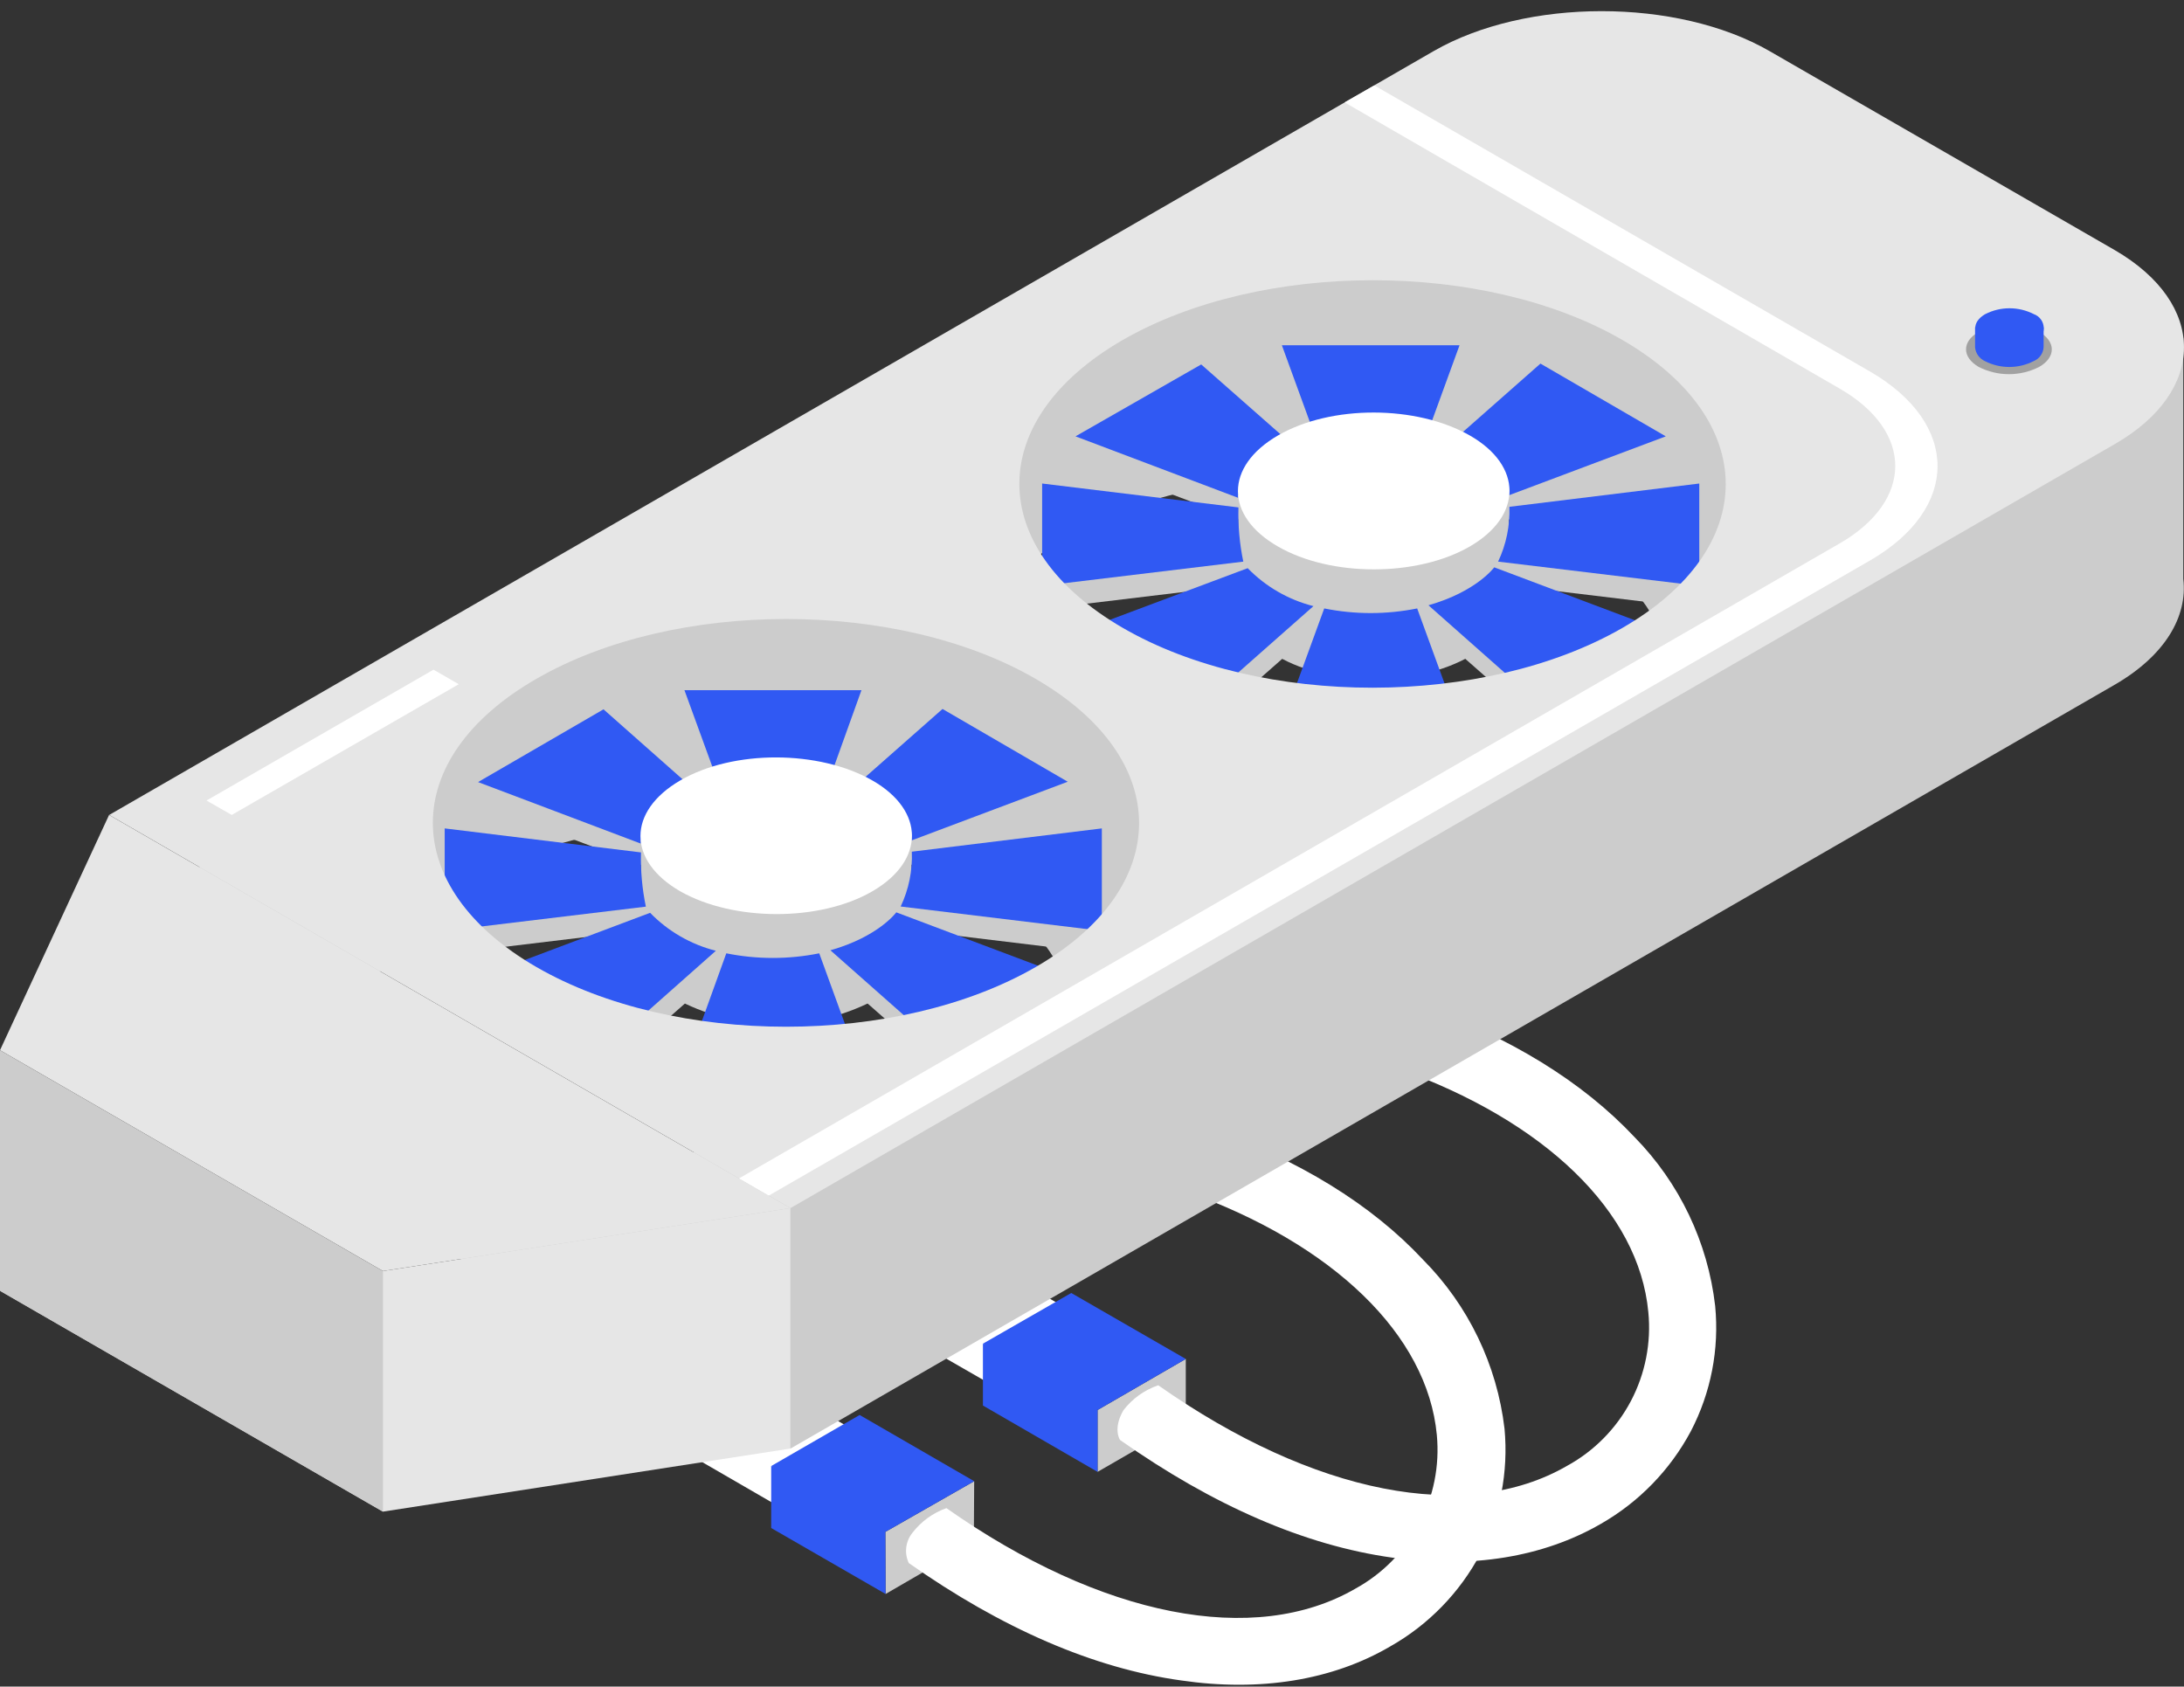
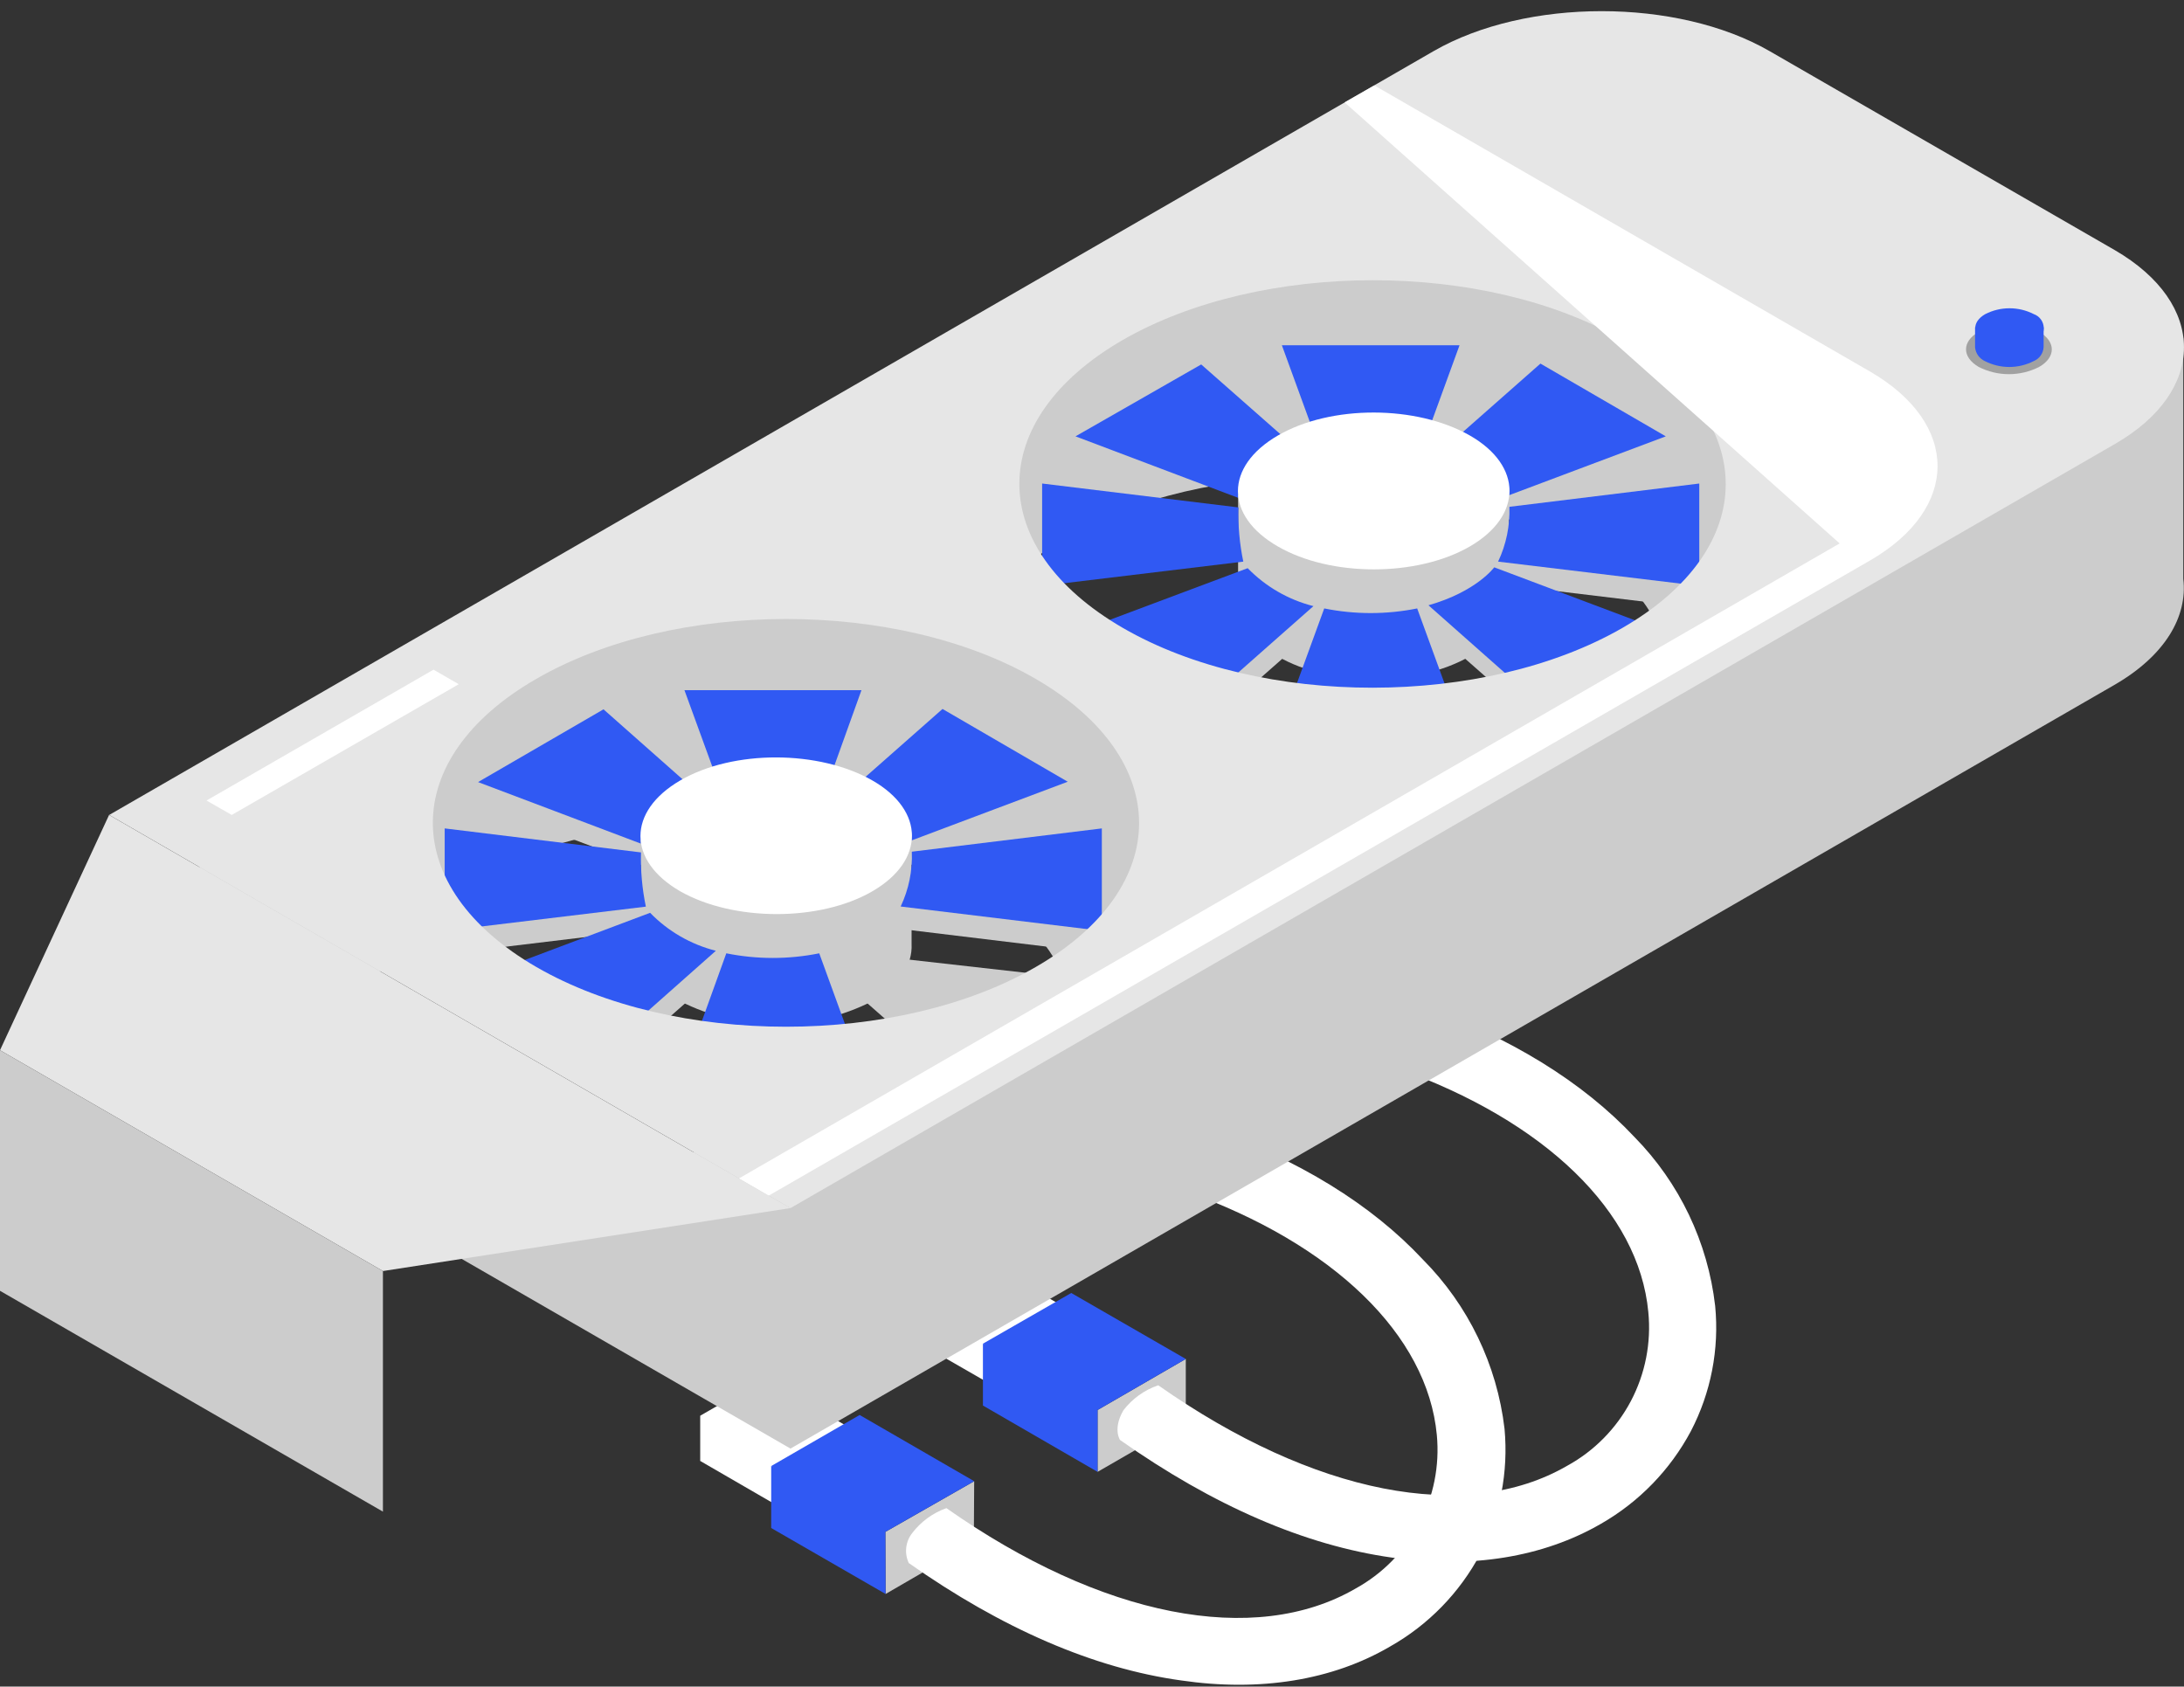
<svg xmlns="http://www.w3.org/2000/svg" width="180" height="139" viewBox="0 0 180 139" fill="none">
  <rect x="0" y="0" width="180" height="139" fill="#333333" stroke="none" />
  <g clip-path="url(#clip0_2007_1953)">
    <path d="M82.03 110.587L87.35 107.509V111.227L82.03 114.295V110.587Z" fill="#FF4D75" />
    <path d="M75.13 106.61L80.43 108.499L82.03 110.588V114.295L75.13 110.328V106.61Z" fill="white" />
    <path d="M75.13 106.61L80.47 103.532L87.35 107.509L82.03 110.588L75.13 106.61Z" fill="white" />
    <path d="M90.46 116.205L97.73 111.997V117.104L90.46 121.302V116.205Z" fill="#CCCCCC" />
    <path d="M81.01 110.738L88.22 113.356L90.46 116.205V121.302L81.01 115.835V110.738Z" fill="#3059F3" />
    <path d="M81.01 110.738L88.29 106.56L97.73 111.997L90.46 116.204L81.01 110.738Z" fill="#3059F3" />
    <path d="M92.31 118.673C92.31 118.673 91.69 117.773 92.59 116.224C93.322 115.27 94.321 114.554 95.46 114.166C108.27 123.16 120.85 125.619 129.16 120.802C131.395 119.578 133.221 117.724 134.411 115.47C135.6 113.217 136.101 110.664 135.85 108.129C135.08 99.874 127.36 92.378 115.13 88.031L117.01 82.814C124.47 85.482 130.43 89.15 134.71 93.708C138.416 97.479 140.756 102.378 141.36 107.629C141.706 111.188 141.011 114.771 139.36 117.943C137.658 121.135 135.09 123.782 131.95 125.579C127.19 128.337 121.23 129.307 114.72 128.367C107.53 127.358 100 124.09 92.31 118.673Z" fill="white" />
    <path d="M64.58 120.642L69.9 117.594V121.302L64.58 124.38V120.642Z" fill="#FF4D75" />
    <path d="M57.71 116.674L62.97 118.573L64.58 120.642V124.38L57.71 120.402V116.674Z" fill="white" />
    <path d="M57.71 116.674L63.04 113.606L69.9 117.594L64.58 120.642L57.71 116.674Z" fill="white" />
    <path d="M72.97 126.248L80.29 122.071L80.26 127.148L72.99 131.365L72.97 126.248Z" fill="#CCCCCC" />
    <path d="M63.56 120.822L70.78 123.41L72.97 126.249L72.99 131.366L63.56 125.929V120.822Z" fill="#3059F3" />
    <path d="M63.56 120.822L70.85 116.614L80.29 122.071L72.97 126.249L63.56 120.822Z" fill="#3059F3" />
    <path d="M74.9 128.817C74.713 128.42 74.64 127.979 74.69 127.543C74.739 127.107 74.909 126.694 75.18 126.349C75.9 125.404 76.88 124.689 78 124.29C90.8 133.285 103.41 135.733 111.71 130.926C113.942 129.699 115.767 127.847 116.959 125.597C118.151 123.347 118.659 120.798 118.42 118.263C117.65 110.018 109.9 102.503 97.69 98.165L99.57 92.928C107.07 95.587 113.03 99.264 117.27 103.802C121.012 107.569 123.382 112.481 124 117.754C124.33 121.312 123.636 124.89 122 128.068C120.301 131.265 117.723 133.911 114.57 135.693C109.81 138.482 103.84 139.441 97.35 138.492C90.13 137.492 82.58 134.214 74.9 128.817Z" fill="white" />
    <path d="M174.31 56.42C178.42 54.031 180.31 50.833 179.94 47.705V27.866L117 6.249L21.35 61.217L9 86.992L65.15 119.383L174.31 56.42ZM38.79 72.63C50.17 66.064 68.58 66.064 79.95 72.63C84.21 75.099 86.88 78.107 87.95 81.285L46.65 99.614C43.916 98.85 41.281 97.766 38.8 96.386C27.43 89.82 27.42 79.166 38.79 72.63ZM82 49.334C83.646 47.252 85.684 45.514 88 44.217C99.37 37.641 117.79 37.641 129.15 44.217C133.42 46.675 136.08 49.694 137.15 52.872L95.85 71.191C95.85 71.191 96.67 56.05 82 49.334Z" fill="#CCCCCC" />
-     <path d="M0 106.38L31.56 104.751L65.14 99.564V119.382L31.56 124.579L0 106.38Z" fill="#E6E6E6" />
    <path d="M71.27 58.748L71 56.879H56.41L56.68 58.748L60.15 68.313C62.678 67.805 65.282 67.805 67.81 68.313L71.27 58.748Z" fill="#CCCCCC" />
    <path d="M71 56.879H56.41L59.9 66.454C62.426 65.928 65.034 65.928 67.56 66.454L71 56.879Z" fill="#3059F3" />
    <path d="M39.4 64.425L39.66 66.314L53.85 71.661C53.85 71.661 55.28 69.662 59.26 68.522L59 66.653L39.4 64.425Z" fill="#CCCCCC" />
    <path d="M49.74 58.458L39.4 64.454L53.6 69.821C53.6 69.821 55 67.733 59 66.653L49.74 58.458Z" fill="#3059F3" />
    <path d="M88.29 66.314L88 64.425L68.4 66.653L68.64 68.522C68.64 68.522 72.22 69.362 74.08 71.661L88.29 66.314Z" fill="#CCCCCC" />
    <path d="M88 64.425L77.68 58.428L68.4 66.613C70.469 67.129 72.351 68.217 73.83 69.752L88 64.425Z" fill="#3059F3" />
    <path d="M56.06 82.514C58.512 83.76 61.224 84.41 63.975 84.41C66.726 84.41 69.438 83.76 71.89 82.514C74.12 81.225 75.22 79.516 75.13 77.807V68.642L52.81 69.242V77.767C52.71 79.476 53.79 81.205 56.06 82.514Z" fill="#CCCCCC" />
    <path d="M56.07 73.459C51.69 70.941 51.69 66.863 56.07 64.315C60.45 61.766 67.52 61.816 71.89 64.315C76.26 66.813 76.24 70.941 71.89 73.459C67.54 75.978 60.43 75.938 56.07 73.459Z" fill="white" />
    <path d="M36.65 76.718L36.9 78.596L53.49 76.598L53.23 74.719C53.23 74.719 37.61 75.158 36.65 76.718Z" fill="#CCCCCC" />
    <path d="M36.65 68.272V76.718L53.23 74.719C52.924 73.25 52.789 71.751 52.83 70.251L36.65 68.272Z" fill="#3059F3" />
    <path d="M91.061 78.596V70.161L90.811 68.272L75.15 70.191C75.541 70.935 75.663 71.791 75.495 72.614C75.327 73.437 74.881 74.177 74.231 74.709L74.481 76.588L91.061 78.596Z" fill="#CCCCCC" />
    <path d="M90.811 76.718V68.272L75.15 70.191C75.215 71.749 74.899 73.3 74.231 74.709L90.811 76.718Z" fill="#3059F3" />
    <path d="M77.97 88.391L88.29 82.454L88.04 80.565L68.44 78.356L68.69 80.225L77.97 88.391Z" fill="#CCCCCC" />
-     <path d="M77.72 86.522L88.04 80.525L73.87 75.189C73.87 75.189 72.42 77.187 68.44 78.317L77.72 86.522Z" fill="#3059F3" />
    <path d="M39.66 82.454L50 88.391L59.26 80.225L59.01 78.356L39.4 80.565L39.66 82.454Z" fill="#CCCCCC" />
    <path d="M39.4 80.565L49.74 86.562L59 78.357C56.939 77.836 55.062 76.753 53.58 75.228L39.4 80.565Z" fill="#3059F3" />
    <path d="M56.68 90.01H71.27L71 88.131C71 88.131 61.37 86.132 56.37 88.131L56.68 90.01Z" fill="#CCCCCC" />
    <path d="M56.41 88.131H71L67.52 78.566C64.992 79.076 62.388 79.076 59.86 78.566L56.41 88.131Z" fill="#3059F3" />
    <path d="M120.52 30.325L120.29 28.456H105.65L105.93 30.325L109.39 39.889C111.922 39.382 114.529 39.382 117.06 39.889L120.52 30.325Z" fill="#CCCCCC" />
    <path d="M120.29 28.456H105.65L109.14 38.03C111.667 37.505 114.274 37.505 116.8 38.03L120.29 28.456Z" fill="#3059F3" />
-     <path d="M88.64 35.961L88.91 37.85L103.1 43.197C103.1 43.197 104.53 41.198 108.51 40.059L108.25 38.18L88.64 35.961Z" fill="#CCCCCC" />
    <path d="M99 30.035L88.64 35.961L102.84 41.328C102.84 41.328 104.26 39.269 108.25 38.18L99 30.035Z" fill="#3059F3" />
    <path d="M137.53 37.89L137.29 35.961L117.69 38.18L117.92 40.059C117.92 40.059 121.5 40.889 123.36 43.197L137.53 37.89Z" fill="#CCCCCC" />
    <path d="M137.29 35.961L126.96 29.965L117.69 38.14C119.758 38.658 121.637 39.749 123.11 41.288L137.29 35.961Z" fill="#3059F3" />
    <path d="M105.3 54.09C109.67 56.629 116.75 56.609 121.14 54.09C123.36 52.801 124.46 51.092 124.37 49.383V40.219L102.04 40.818V49.343C102 51.052 103 52.781 105.3 54.09Z" fill="#CCCCCC" />
    <path d="M105.32 45.036C100.93 42.517 100.93 38.44 105.32 35.891C109.71 33.343 116.77 33.393 121.14 35.891C125.51 38.39 125.49 42.517 121.14 45.036C116.79 47.554 109.67 47.554 105.32 45.036Z" fill="white" />
-     <path d="M85.89 48.284L86.14 50.163L102.74 48.164L102.47 46.285C102.47 46.285 86.86 46.735 85.89 48.284Z" fill="#CCCCCC" />
    <path d="M85.89 39.849V48.284L102.47 46.285C102.163 44.817 102.029 43.318 102.07 41.818L85.89 39.849Z" fill="#3059F3" />
    <path d="M140.3 50.163V41.738L140.05 39.849L124.4 41.768C124.791 42.512 124.912 43.369 124.743 44.193C124.573 45.016 124.123 45.756 123.47 46.285L123.72 48.164L140.3 50.163Z" fill="#CCCCCC" />
    <path d="M140.05 48.284V39.849L124.4 41.768C124.457 43.327 124.138 44.876 123.47 46.285L140.05 48.284Z" fill="#3059F3" />
    <path d="M127.21 59.967L137.53 54.021L137.29 52.142L117.69 49.933L117.93 51.802L127.21 59.967Z" fill="#CCCCCC" />
    <path d="M127 58.088L137.33 52.092L123.15 46.755C123.15 46.755 121.7 48.754 117.73 49.883L127 58.088Z" fill="#3059F3" />
    <path d="M88.91 54.021L99.24 59.967L108.51 51.802L108.25 49.933L88.64 52.142L88.91 54.021Z" fill="#CCCCCC" />
    <path d="M88.64 52.142L98.98 58.139L108.25 49.953C106.189 49.431 104.313 48.348 102.83 46.825L88.64 52.142Z" fill="#3059F3" />
    <path d="M105.93 61.587H120.52L120.29 59.708C120.29 59.708 110.65 57.709 105.65 59.708L105.93 61.587Z" fill="#CCCCCC" />
    <path d="M105.65 59.708H120.29L116.8 50.143C114.273 50.653 111.668 50.653 109.14 50.143L105.65 59.708Z" fill="#3059F3" />
    <path d="M174.29 36.601C181.9 32.224 181.9 25.028 174.29 20.61L145.84 4.21C138.23 -0.177 125.78 -0.177 118.16 4.21L9 67.163L65.15 99.564L174.29 36.601ZM44.2 55.95C55.57 49.374 74 49.364 85.36 55.95C96.72 62.536 96.72 73.14 85.36 79.696C74 86.252 55.58 86.262 44.21 79.696C32.84 73.13 32.82 62.496 44.2 55.95ZM92.54 28.016C103.92 21.47 122.35 21.44 133.71 28.016C145.07 34.592 145.07 45.206 133.71 51.752C122.35 58.298 103.93 58.338 92.55 51.752C81.17 45.166 81.17 34.582 92.54 28.016Z" fill="#E6E6E6" />
-     <path d="M110.82 8.438L113.27 7.039L154.1 30.605C161.55 34.912 161.55 41.908 154.1 46.206L63.34 98.545L60.89 97.126L151.62 44.786C157.73 41.258 157.73 35.542 151.62 32.024L110.82 8.438Z" fill="white" />
+     <path d="M110.82 8.438L113.27 7.039L154.1 30.605C161.55 34.912 161.55 41.908 154.1 46.206L63.34 98.545L60.89 97.126L151.62 44.786L110.82 8.438Z" fill="white" />
    <path d="M0 86.552L8.99 67.163L65.14 99.564L31.56 104.751L0 86.552Z" fill="#E6E6E6" />
    <path d="M17.02 65.974L35.73 55.19L37.809 56.389L19.099 67.163L17.02 65.974Z" fill="white" />
    <path d="M31.56 104.751L0 86.552V106.38L31.56 124.579V104.751Z" fill="#CCCCCC" />
    <path opacity="0.3" d="M168.07 30.235C167.296 30.63 166.439 30.837 165.57 30.837C164.701 30.837 163.844 30.63 163.07 30.235C161.69 29.425 161.69 28.146 163.07 27.357C163.843 26.956 164.7 26.747 165.57 26.747C166.44 26.747 167.298 26.956 168.07 27.357C169.45 28.146 169.45 29.445 168.07 30.235Z" fill="black" />
    <path d="M165.62 26.967H162.78V28.626C162.803 28.871 162.892 29.106 163.036 29.307C163.18 29.507 163.375 29.665 163.6 29.765C164.22 30.08 164.905 30.244 165.6 30.244C166.295 30.244 166.981 30.08 167.6 29.765C167.836 29.67 168.039 29.509 168.187 29.302C168.334 29.095 168.418 28.85 168.43 28.596V26.967H165.62Z" fill="#3059F3" />
    <path d="M167.62 28.206C166.998 28.514 166.314 28.674 165.62 28.674C164.926 28.674 164.242 28.514 163.62 28.206C162.52 27.547 162.52 26.517 163.62 25.887C164.239 25.571 164.924 25.406 165.62 25.406C166.315 25.406 167.001 25.571 167.62 25.887C167.86 25.972 168.068 26.129 168.215 26.337C168.362 26.544 168.441 26.793 168.441 27.047C168.441 27.301 168.362 27.549 168.215 27.757C168.068 27.965 167.86 28.122 167.62 28.206Z" fill="#3059F3" />
  </g>
  <defs>
    <clipPath id="clip0_2007_1953">
      <rect width="180" height="139" fill="white" />
    </clipPath>
  </defs>
</svg>